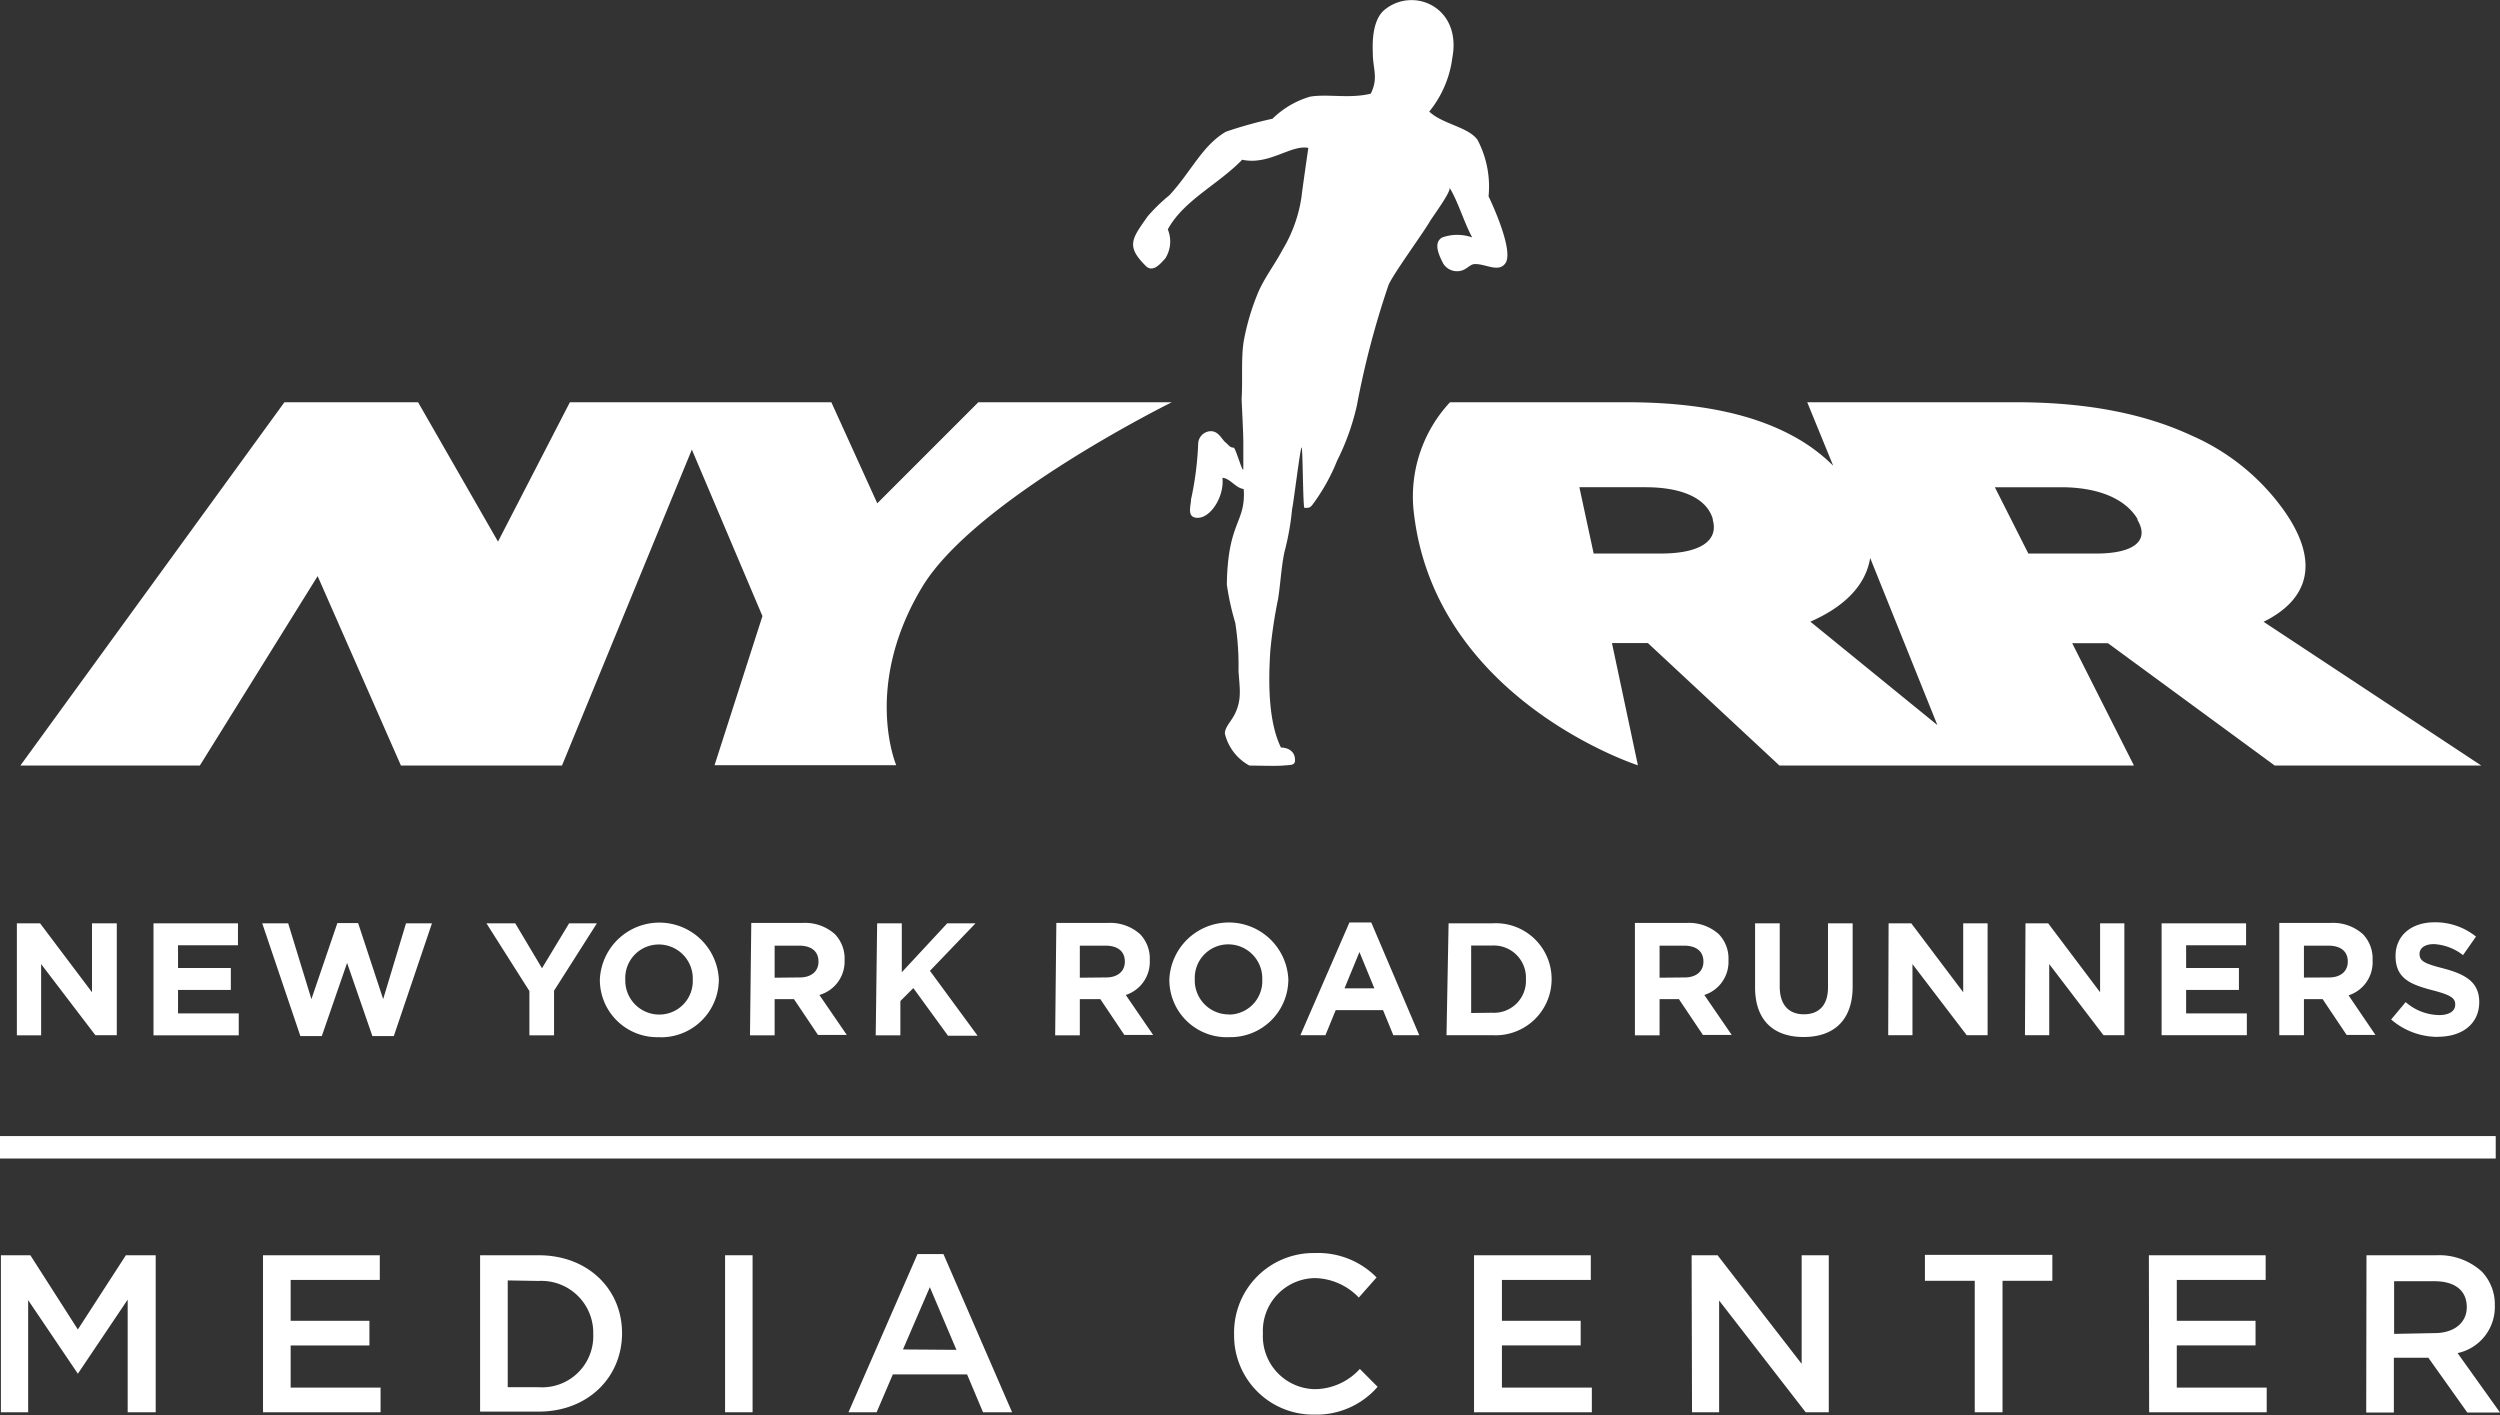
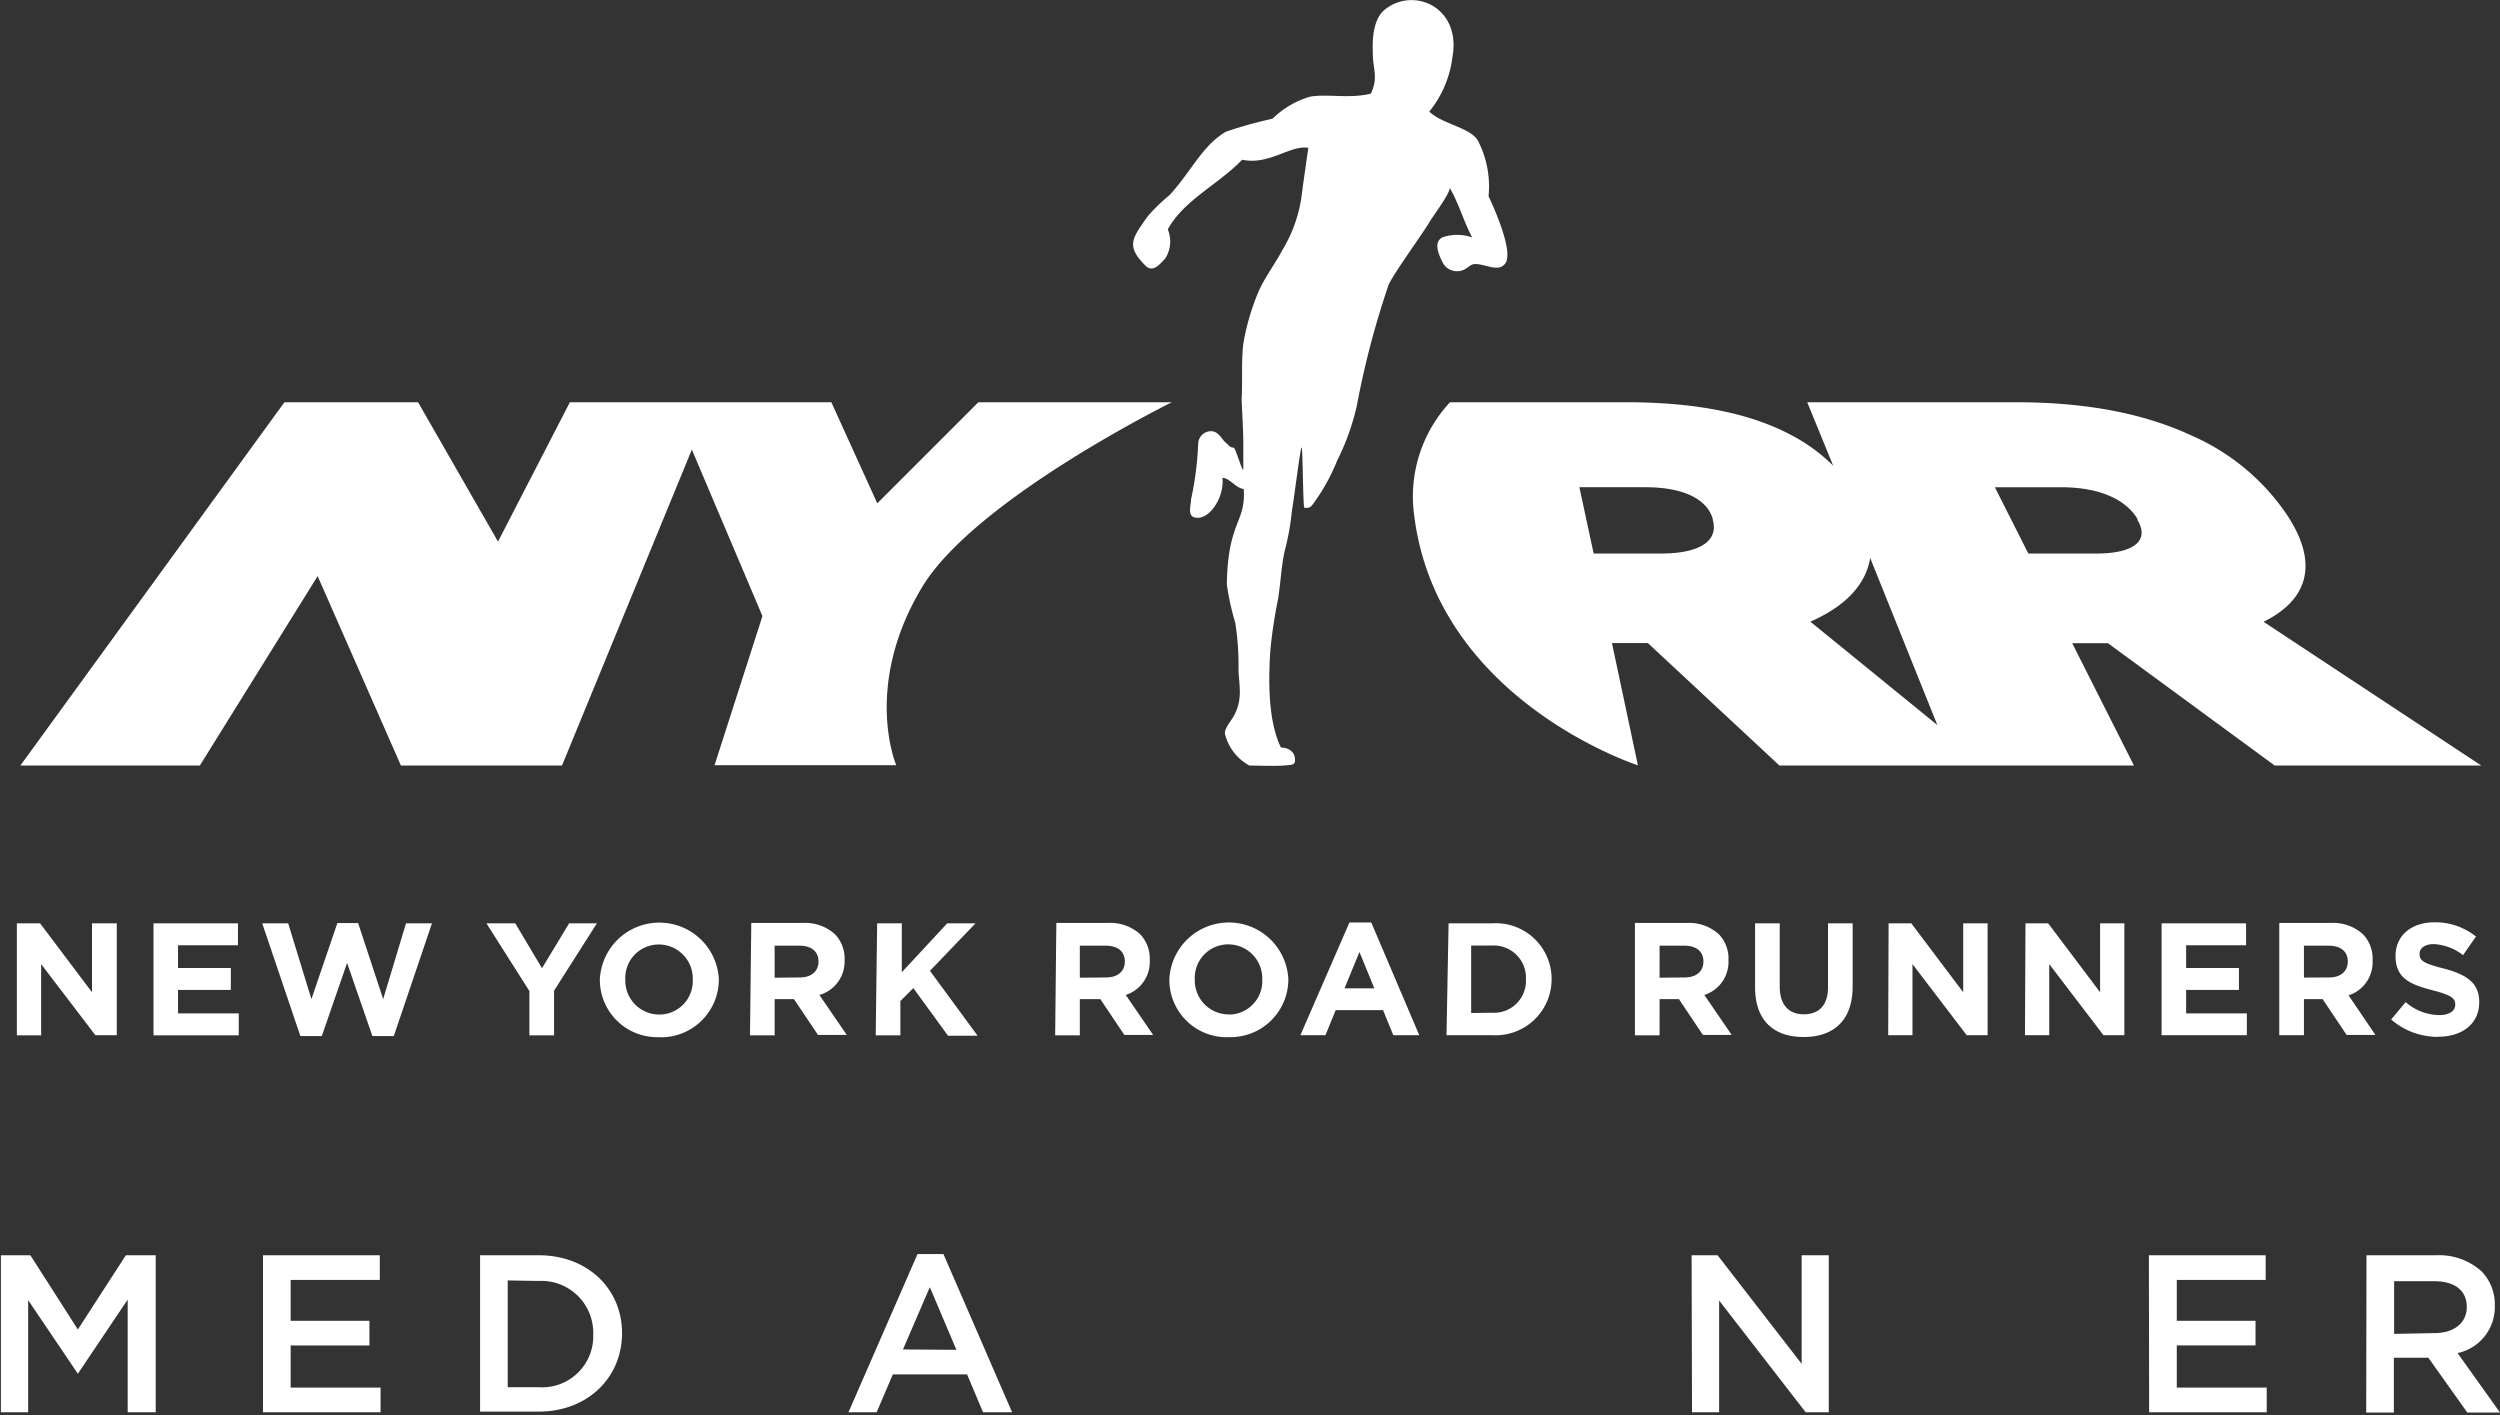
<svg xmlns="http://www.w3.org/2000/svg" id="Layer_1" data-name="Layer 1" viewBox="0 0 192.67 109.05">
  <rect x="0" y="0" width="192.67" height="109.05" fill="#333333" stroke="none" />
  <title>media_center</title>
  <path d="M.07,96.74H2.34L6,102.46,9.7,96.74H12v12.1H9.84v-8.68L6,105.87H6L2.17,100.2v8.64H.07Z" fill="#fff" />
  <path d="M20.27,96.74h9v1.9H22.4v3.15h6.07v1.9H22.4v3.25h6.93v1.9H20.27Z" fill="#fff" />
  <path d="M37,96.74h4.51c3.8,0,6.43,2.61,6.43,6v0c0,3.41-2.63,6.05-6.43,6.05H37Zm2.13,1.94v8.23h2.39a3.94,3.94,0,0,0,4.2-4.08v0a4,4,0,0,0-4.2-4.11Z" fill="#fff" />
-   <path d="M55.88,96.74H58v12.1H55.88Z" fill="#fff" />
  <path d="M70.71,96.65h2L78,108.84H75.76l-1.23-2.92H68.81l-1.25,2.92H65.39Zm3,7.38L71.66,99.2,69.59,104Z" fill="#fff" />
-   <path d="M95.11,102.83v0a6.12,6.12,0,0,1,6.24-6.26,6.31,6.31,0,0,1,4.74,1.88L104.72,100a4.81,4.81,0,0,0-3.39-1.5,4.07,4.07,0,0,0-4,4.27v0a4.08,4.08,0,0,0,4,4.29,4.73,4.73,0,0,0,3.47-1.56l1.37,1.38a6.24,6.24,0,0,1-4.91,2.14A6.09,6.09,0,0,1,95.11,102.83Z" fill="#fff" />
-   <path d="M113.6,96.74h9v1.9h-6.85v3.15h6.07v1.9h-6.07v3.25h6.93v1.9H113.6Z" fill="#fff" />
  <path d="M130.37,96.74h2l6.48,8.37V96.74h2.09v12.1h-1.78l-6.67-8.61v8.61h-2.09Z" fill="#fff" />
-   <path d="M152.19,98.71h-3.84v-2h9.82v2h-3.84v10.13h-2.14Z" fill="#fff" />
  <path d="M165.61,96.74h9v1.9h-6.85v3.15h6.07v1.9h-6.07v3.25h6.93v1.9h-9.06Z" fill="#fff" />
  <path d="M182.38,96.74h5.39A4.88,4.88,0,0,1,191.27,98a3.66,3.66,0,0,1,1,2.61v0a3.63,3.63,0,0,1-2.87,3.67l3.27,4.58h-2.52l-3-4.22h-2.66v4.22h-2.13Zm5.24,6c1.52,0,2.49-.8,2.49-2v0c0-1.3-.93-2-2.51-2h-3.09v4.06Z" fill="#fff" />
-   <line y1="88.42" x2="192.34" y2="88.42" fill="#fff" stroke="#fff" stroke-width="1.73" />
  <path d="M75.4,31H90.31S75.15,38.48,71.07,45.24c-4.6,7.64-2,13.73-2,13.73h-14l3.69-11.49L53.32,34.65,43.31,59H30.9L24.48,44.4,15.4,59H1.57L21.92,31h10.3l6.16,10.74L43.92,31H64.07l3.54,7.79Zm87,18.57H159.7L164.46,59H137.14L127,49.56h-2.77l2,9.42s-15.83-5.1-17.3-19.77A10.66,10.66,0,0,1,111.75,31h13.57c5.83,0,9.9,1,12.82,2.58a13.44,13.44,0,0,1,3.14,2.31l-2-4.89h16.08c5.83,0,10.18,1,13.57,2.58a17.16,17.16,0,0,1,7.11,5.79l.05.07c2.7,3.89,1.84,6.76-1.64,8.48L191.23,59H175.31l-12.84-9.42ZM132,40.07l0-.08c-.49-1.65-2.48-2.44-5.18-2.44h-5.1l1.1,5.11H128C131,42.66,132.46,41.69,132,40.07Zm17.31,15.81L144.13,43c-.34,2.12-2,3.77-4.61,4.91Zm12.24-13.22c2.93,0,4.13-1,3.18-2.59l0-.08c-1-1.65-3.19-2.44-5.89-2.44h-5.1l2.58,5.11ZM114.72,15.13a7.72,7.72,0,0,0-.85-4.35c-.71-1-2.7-1.21-3.72-2.18a8.22,8.22,0,0,0,1.78-4.16c.73-3.89-3-5.51-5.23-3.68-1.1.91-.89,3.15-.9,3.35,0,1.2.45,1.89-.16,3.11-1.64.4-3.32,0-4.68.23a6.92,6.92,0,0,0-2.89,1.7,32.66,32.66,0,0,0-3.59,1c-1.83,1.07-2.68,3.09-4.36,4.9a13.4,13.4,0,0,0-1.67,1.62c-1.22,1.74-1.72,2.3-.08,3.89.52.39,1-.16,1.44-.65A2.43,2.43,0,0,0,90,17.68c1.21-2.24,3.93-3.49,5.73-5.37,2.08.45,3.76-1.18,5.1-.91,0,0-.5,3.45-.52,3.73a10.94,10.94,0,0,1-1.48,4.14c-.58,1.1-1.35,2.09-1.85,3.23a18.38,18.38,0,0,0-1.13,3.8c-.21,1.34-.07,3-.16,4.43,0,.26.12,2.36.13,3.28,0,.22,0,2,0,2.09,0,.56-.59-1.58-.74-1.6-.31,0-.39-.21-.65-.42s-.5-.83-1.09-.85a1,1,0,0,0-1,1,24.35,24.35,0,0,1-.55,4.26c0,.44-.3,1.24.28,1.39,1.09.28,2.31-1.53,2.14-3.06.62.06,1,.78,1.64.87.18,2.62-1.23,2.45-1.3,7.36A20.27,20.27,0,0,0,95.2,48a21.45,21.45,0,0,1,.25,3.7c.07,1.26.3,2.19-.31,3.38-.26.51-.76,1-.74,1.46A3.81,3.81,0,0,0,96.29,59c.55,0,2.06.05,2.59,0s.88,0,.92-.33c.06-.74-.5-1.05-1.08-1.06-.92-1.88-1-4.73-.82-7.45a36.46,36.46,0,0,1,.6-4c.19-1.21.24-2.43.49-3.62a20.11,20.11,0,0,0,.59-3.32c.05,0,.63-4.73.73-4.74s.1,4.66.22,4.66c.37,0,.43,0,.64-.27a15,15,0,0,0,1.88-3.37,18.43,18.43,0,0,0,1.52-4.24A67.06,67.06,0,0,1,107,22c.26-.73,2.71-4.08,3.18-4.91.18-.32,1.7-2.36,1.53-2.63.63,1,1.16,2.77,1.75,3.84a3.45,3.45,0,0,0-2.31,0c-.69.39-.29,1.3.07,2a1.25,1.25,0,0,0,1.67.45c.33-.19.5-.41.82-.4.78,0,1.75.63,2.26,0C116.74,19.52,115.08,15.88,114.72,15.13ZM1.3,79.79H3.17V74.3l4.18,5.48H9V71.16H7.09v5.31l-4-5.31H1.3Zm10.53,0H18.4V78.1H13.72V76.29h4.07V74.6H13.72V72.85h4.62V71.16H11.83Zm11.32.06h1.65l1.95-5.64,1.95,5.64h1.65l2.94-8.69h-2L29.53,77l-1.93-5.86H26L24,77l-1.79-5.84h-2Zm17.65-.06h1.9V76.35L46,71.16H43.86l-2.09,3.46-2.06-3.46H37.49l3.31,5.22Zm10,.15a4.46,4.46,0,0,0,4.6-4.46v0a4.59,4.59,0,0,0-9.17,0v0A4.42,4.42,0,0,0,50.84,79.93Zm0-1.75a2.62,2.62,0,0,1-2.61-2.71v0a2.58,2.58,0,0,1,2.59-2.69,2.62,2.62,0,0,1,2.61,2.71v0A2.58,2.58,0,0,1,50.86,78.19Zm7,1.6h1.9V77h1.49l1.85,2.76h2.22l-2.11-3.08A2.68,2.68,0,0,0,65.09,74v0a2.71,2.71,0,0,0-.74-2,3.44,3.44,0,0,0-2.51-.87H57.9Zm1.9-4.44V72.88h1.89c.92,0,1.49.42,1.49,1.23v0c0,.73-.53,1.22-1.45,1.22Zm7.79,4.44h1.9V77.15l1-1,2.67,3.67h2.28l-3.67-5,3.51-3.66H73l-3.5,3.77V71.16h-1.9Zm13.83,0h1.9V77H84.8l1.85,2.76h2.22l-2.11-3.08A2.68,2.68,0,0,0,88.61,74v0a2.71,2.71,0,0,0-.74-2,3.44,3.44,0,0,0-2.51-.87H81.41Zm1.9-4.44V72.88H85.2c.92,0,1.49.42,1.49,1.23v0c0,.73-.53,1.22-1.45,1.22Zm11.47,4.58a4.46,4.46,0,0,0,4.6-4.46v0a4.59,4.59,0,0,0-9.17,0v0A4.42,4.42,0,0,0,94.78,79.93Zm0-1.75a2.62,2.62,0,0,1-2.61-2.71v0a2.58,2.58,0,0,1,2.59-2.69,2.62,2.62,0,0,1,2.61,2.71v0A2.58,2.58,0,0,1,94.8,78.19Zm5.53,1.6h1.93l.79-1.93h3.65l.79,1.93h2l-3.7-8.69H104Zm3.4-3.61,1.15-2.8,1.15,2.8Zm7.86,3.61H115a4.32,4.32,0,0,0,4.58-4.31v0A4.3,4.3,0,0,0,115,71.16h-3.36Zm1.9-1.71v-5.2H115a2.48,2.48,0,0,1,2.6,2.6v0a2.46,2.46,0,0,1-2.6,2.58ZM126,79.79h1.9V77h1.49l1.85,2.76h2.22l-2.11-3.08A2.68,2.68,0,0,0,133.21,74v0a2.71,2.71,0,0,0-.74-2,3.44,3.44,0,0,0-2.51-.87H126Zm1.9-4.44V72.88h1.89c.92,0,1.49.42,1.49,1.23v0c0,.73-.53,1.22-1.45,1.22ZM139,79.92c2.32,0,3.78-1.28,3.78-3.89V71.16h-1.9V76.1c0,1.37-.7,2.07-1.86,2.07s-1.86-.73-1.86-2.13V71.16h-1.9v4.93C135.26,78.63,136.68,79.92,139,79.92Zm6.52-.14h1.87V74.3l4.18,5.48h1.61V71.16H151.3v5.31l-4-5.31h-1.75Zm10.54,0h1.87V74.3l4.18,5.48h1.61V71.16h-1.87v5.31l-4-5.31h-1.75Zm10.53,0h6.57V78.1h-4.68V76.29h4.07V74.6h-4.07V72.85h4.62V71.16h-6.51Zm9.07,0h1.9V77H179l1.85,2.76h2.22L181,76.71A2.68,2.68,0,0,0,182.85,74v0a2.71,2.71,0,0,0-.74-2,3.44,3.44,0,0,0-2.51-.87h-3.94Zm1.9-4.44V72.88h1.89c.92,0,1.49.42,1.49,1.23v0c0,.73-.53,1.22-1.45,1.22Zm10.34,4.56c1.86,0,3.17-1,3.17-2.67v0c0-1.5-1-2.13-2.74-2.59-1.49-.38-1.86-.57-1.86-1.13v0c0-.42.38-.75,1.11-.75a4,4,0,0,1,2.24.85l1-1.43a5,5,0,0,0-3.2-1.1c-1.76,0-3,1-3,2.6v0c0,1.71,1.12,2.19,2.86,2.64,1.44.37,1.74.62,1.74,1.1v0c0,.51-.47.81-1.24.81a4,4,0,0,1-2.58-1l-1.12,1.34A5.49,5.49,0,0,0,187.89,79.91Z" fill="#fff" />
</svg>